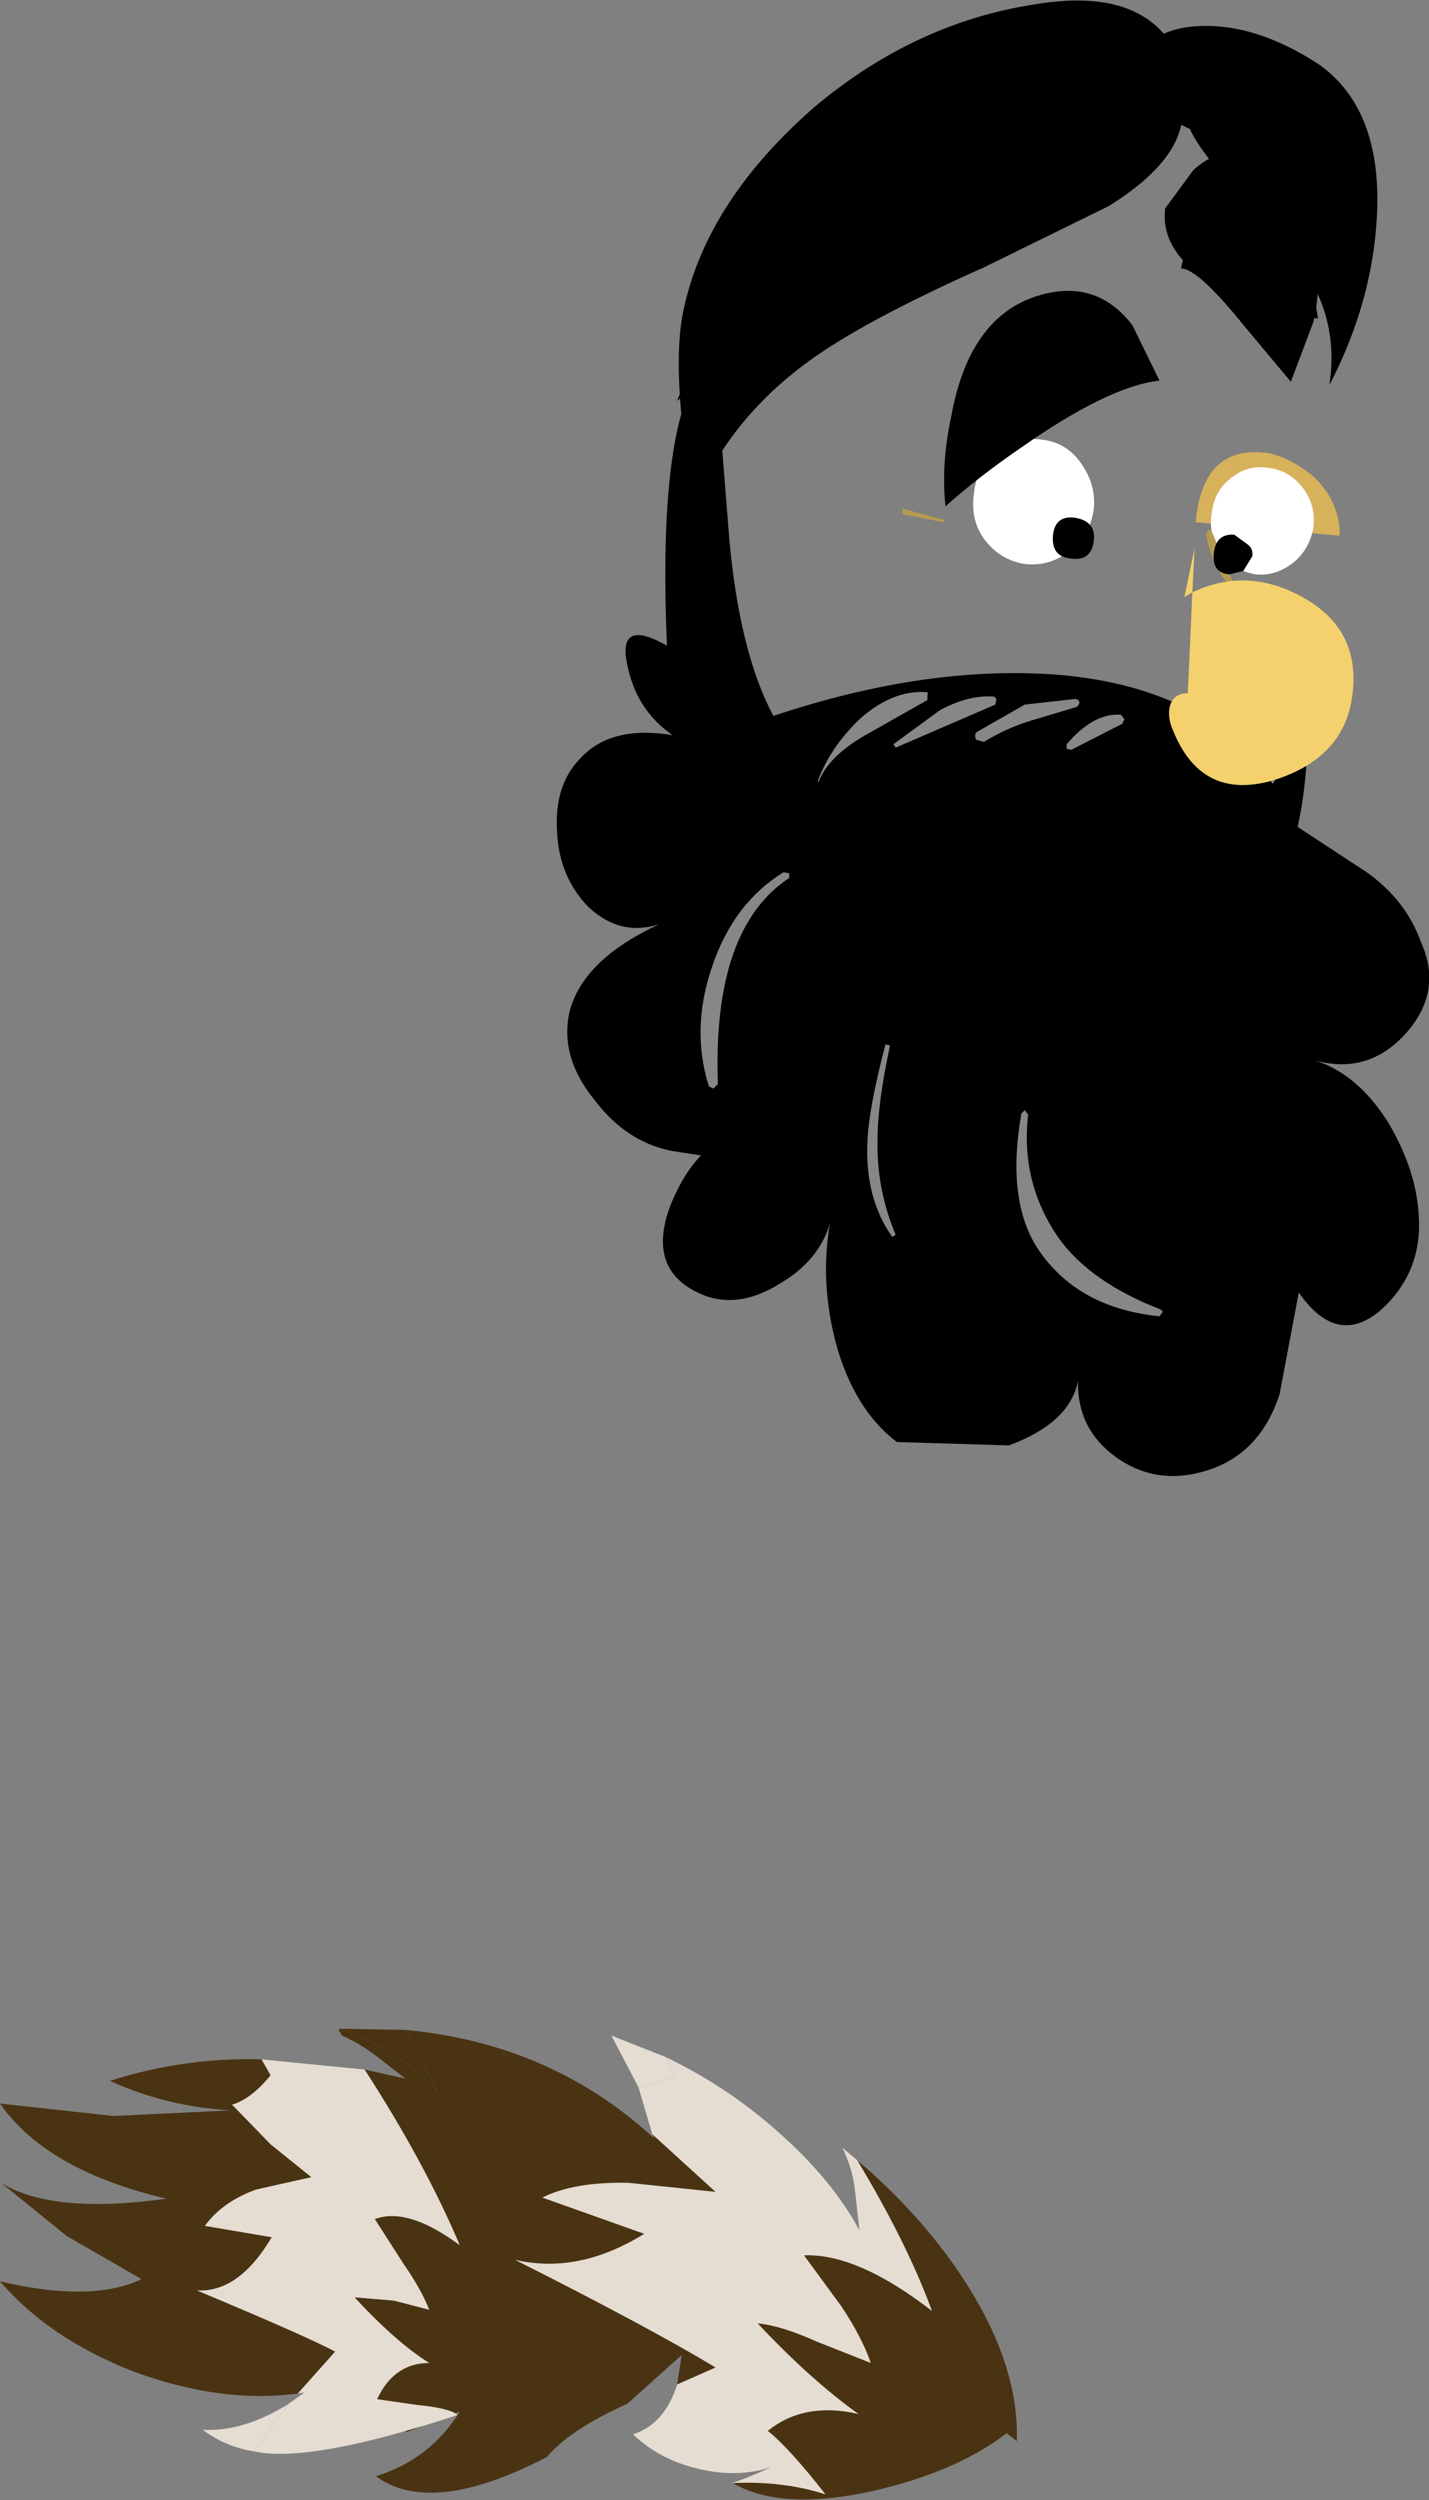
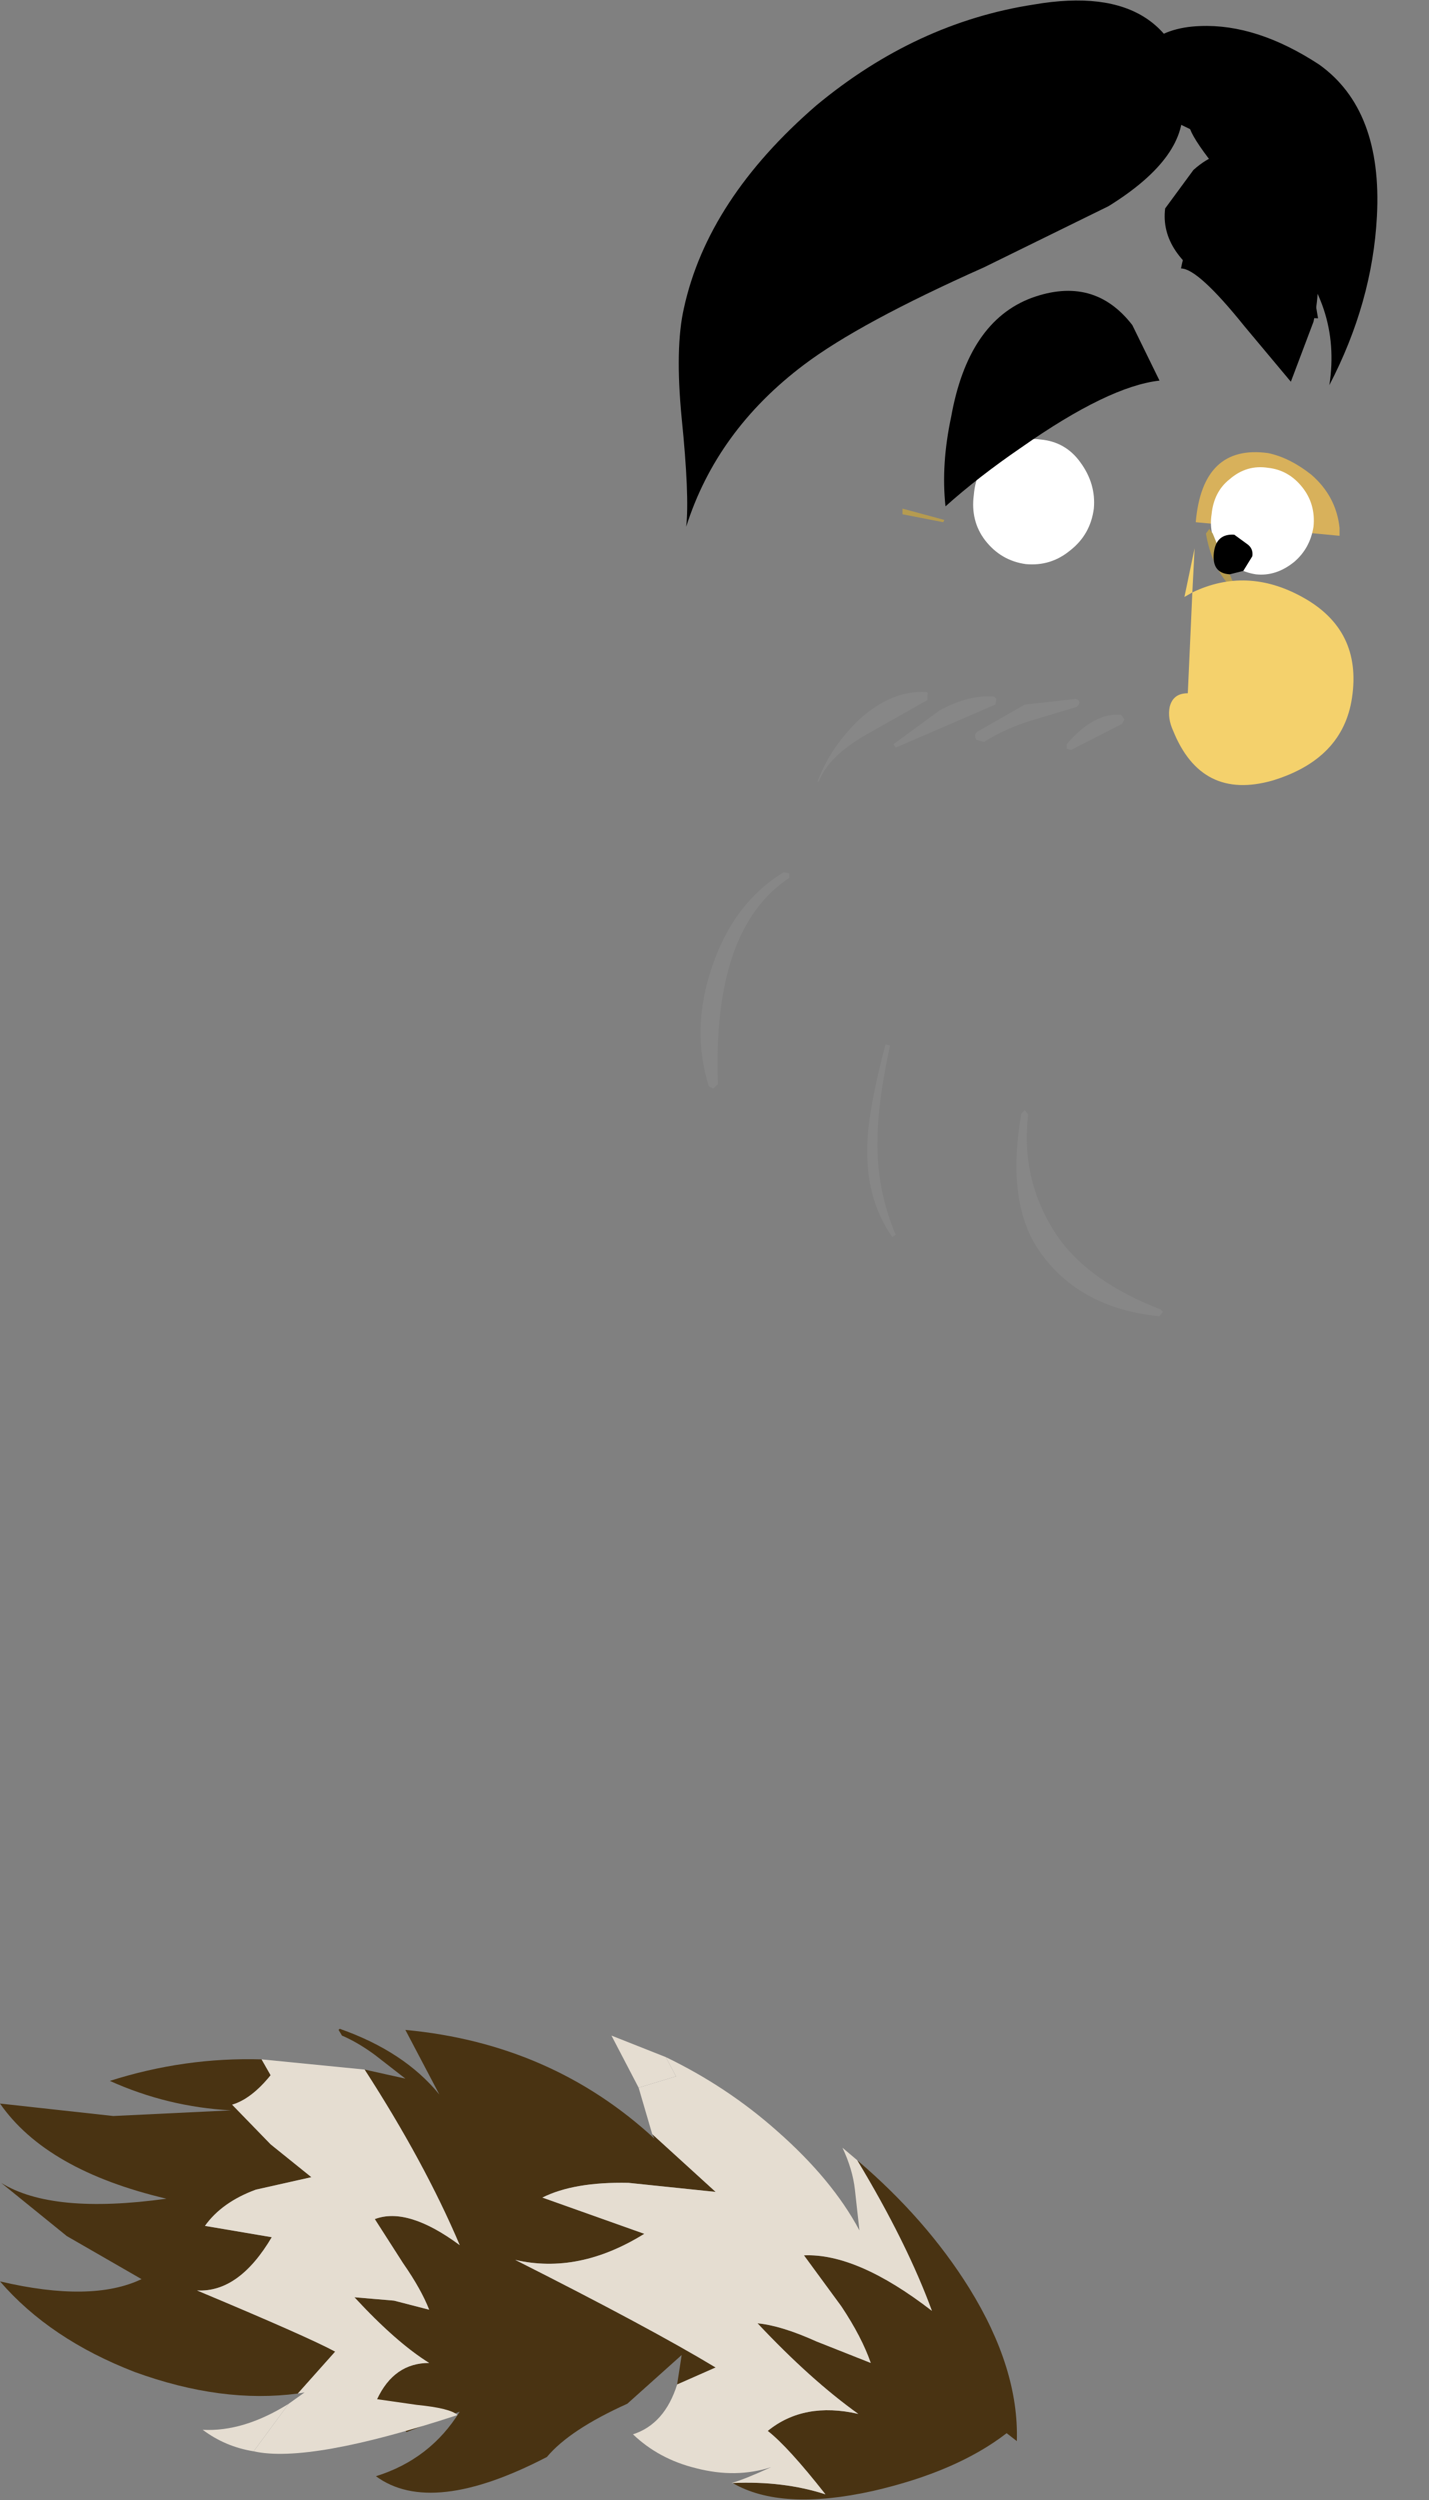
<svg xmlns="http://www.w3.org/2000/svg" height="110.35px" width="63.1px">
  <rect width="100%" height="100%" fill="#808080" stroke="none" />
  <g transform="matrix(1.0, 0.0, 0.0, 1.0, 42.9, -52.95)">
    <path d="M16.25 76.6 L16.25 76.25 Q16.1 74.85 15.0 73.9 14.05 73.15 13.1 72.95 10.2 72.55 9.9 76.0 L16.25 76.6" fill="#d8b15b" fill-rule="evenodd" stroke="none" />
    <path d="M15.1 76.2 Q15.2 75.2 14.6 74.45 14.0 73.7 13.1 73.6 12.15 73.45 11.4 74.1 10.7 74.65 10.6 75.65 10.45 76.6 11.05 77.4 11.6 78.15 12.55 78.3 13.45 78.4 14.25 77.75 14.95 77.15 15.1 76.2" fill="#ffffff" fill-rule="evenodd" stroke="none" />
-     <path d="M-12.45 70.15 Q-13.8 73.35 -13.45 81.45 -15.65 80.2 -15.2 82.3 -14.8 84.3 -13.2 85.4 -15.9 84.95 -17.25 86.4 -18.45 87.6 -18.3 89.7 -18.2 91.65 -16.95 92.95 -15.55 94.3 -13.8 93.75 -17.15 95.3 -17.75 97.6 -18.2 99.6 -16.65 101.5 -15.25 103.35 -13.25 103.75 L-11.95 103.95 Q-12.8 104.85 -13.35 106.3 -14.35 109.15 -11.75 110.15 -10.2 110.7 -8.45 109.6 -6.75 108.6 -6.25 106.95 -6.7 109.5 -6.0 112.2 -5.2 115.15 -3.3 116.6 L1.65 116.75 Q4.35 115.75 4.7 113.9 4.65 116.0 6.35 117.25 8.3 118.65 10.7 117.75 12.8 116.95 13.6 114.5 L14.45 110.0 Q16.15 112.45 18.1 110.75 19.9 109.1 19.75 106.65 19.65 104.6 18.4 102.5 17.05 100.35 15.15 99.75 17.45 100.4 19.1 98.65 20.85 96.75 19.85 94.55 19.2 92.7 17.45 91.45 L14.4 89.45 Q15.05 86.45 14.65 83.85 L13.85 86.65 13.3 87.55 Q10.45 83.35 4.0 82.75 -1.85 82.25 -8.75 84.55 -10.25 81.75 -10.7 76.7 L-11.35 68.5 Q-12.65 69.6 -13.0 70.65 L-12.45 70.15" fill="#000000" fill-rule="evenodd" stroke="none" />
    <path d="M-7.4 69.05 Q-4.95 67.2 0.55 64.75 L6.05 62.05 Q9.6 59.85 9.3 57.5 L9.75 57.75 Q9.15 52.05 2.75 53.15 -2.45 53.95 -6.85 57.6 -11.65 61.75 -12.7 66.55 -13.1 68.3 -12.8 71.4 -12.45 74.85 -12.6 76.2 -11.25 71.95 -7.4 69.05" fill="#000000" fill-rule="evenodd" stroke="none" />
    <path d="M9.65 58.65 Q10.1 59.8 13.7 63.65 16.35 66.4 15.8 69.95 17.7 66.3 17.9 62.5 18.15 57.8 15.35 55.8 12.6 54.0 10.1 54.1 7.1 54.2 6.65 57.2 L9.65 58.65" fill="#000000" fill-rule="evenodd" stroke="none" />
    <path d="M-8.05 91.7 L-8.05 91.5 -8.3 91.45 Q-10.5 92.8 -11.45 95.6 -12.4 98.35 -11.6 100.9 L-11.4 101.0 -11.2 100.8 Q-11.45 93.95 -8.05 91.7" fill="#878787" fill-rule="evenodd" stroke="none" />
    <path d="M-3.6 99.1 L-3.8 99.05 Q-4.55 101.9 -4.6 103.4 -4.7 105.85 -3.5 107.55 L-3.35 107.45 Q-4.2 105.45 -4.15 103.25 -4.15 101.65 -3.6 99.1" fill="#878787" fill-rule="evenodd" stroke="none" />
    <path d="M2.5 102.15 L2.35 101.95 2.2 102.1 Q1.5 106.1 3.05 108.25 4.8 110.7 8.3 111.05 L8.45 110.85 8.35 110.75 Q5.25 109.55 3.85 107.6 2.15 105.15 2.5 102.15" fill="#878787" fill-rule="evenodd" stroke="none" />
    <path d="M-6.8 87.45 L-6.75 87.45 Q-6.3 86.3 -4.6 85.35 L-1.95 83.85 -1.95 83.65 Q-1.9 83.5 -2.0 83.5 -3.5 83.4 -4.95 84.7 -6.25 85.95 -6.8 87.45" fill="#878787" fill-rule="evenodd" stroke="none" />
    <path d="M-3.35 85.95 L1.05 84.05 1.1 83.8 1.0 83.7 Q-0.1 83.6 -1.4 84.3 L-3.45 85.8 -3.35 85.95" fill="#878787" fill-rule="evenodd" stroke="none" />
    <path d="M0.25 85.25 Q0.1 85.35 0.2 85.6 L0.55 85.7 Q1.5 85.1 2.65 84.75 L4.65 84.15 Q4.9 83.9 4.6 83.8 L2.35 84.05 0.25 85.25" fill="#878787" fill-rule="evenodd" stroke="none" />
    <path d="M4.2 85.8 L4.2 86.0 4.4 86.05 6.65 84.9 6.75 84.7 6.6 84.5 Q5.4 84.4 4.2 85.8" fill="#878787" fill-rule="evenodd" stroke="none" />
    <path d="M10.65 76.5 L10.5 76.3 10.35 76.5 Q10.6 77.95 11.4 78.8 L11.5 78.8 11.55 78.65 11.1 77.6 10.65 76.5" fill="#b59b50" fill-rule="evenodd" stroke="none" />
    <path d="M5.4 75.4 Q5.5 74.3 4.8 73.35 4.15 72.45 3.05 72.35 1.95 72.2 1.05 72.9 0.2 73.6 0.1 74.8 -0.05 75.95 0.6 76.8 1.3 77.7 2.4 77.85 3.5 77.95 4.35 77.25 5.25 76.55 5.4 75.4" fill="#ffffff" fill-rule="evenodd" stroke="none" />
    <path d="M12.4 77.5 Q12.45 77.15 12.15 76.95 L11.6 76.55 Q10.8 76.5 10.7 77.35 10.6 78.25 11.4 78.3 L12.0 78.15 12.4 77.5" fill="#000000" fill-rule="evenodd" stroke="none" />
    <path d="M8.55 62.15 Q8.3 64.15 10.9 65.65 13.1 66.95 15.3 67.0 14.8 63.9 13.8 61.8 12.05 58.45 9.8 60.45 L8.55 62.15" fill="#000000" fill-rule="evenodd" stroke="none" />
    <path d="M-3.05 75.4 L-3.05 75.65 -1.25 76.0 -1.2 75.9 -3.05 75.4" fill="#b59b50" fill-rule="evenodd" stroke="none" />
    <path d="M-13.5 143.75 L-15.9 142.8 -14.7 145.1 -13.05 144.6 -13.5 143.75" fill="#e5ddd1" fill-rule="evenodd" stroke="none" />
    <path d="M-1.75 154.95 Q-5.05 152.4 -7.4 152.5 L-5.75 154.75 Q-4.85 156.1 -4.45 157.25 L-6.85 156.3 Q-8.4 155.6 -9.45 155.5 -7.1 158.0 -5.0 159.5 -7.4 158.95 -9.0 160.25 -8.1 160.95 -6.45 163.05 -8.3 162.45 -10.55 162.55 -8.4 163.8 -4.35 162.9 -0.65 162.05 1.55 160.35 L2.0 160.7 Q2.1 157.5 -0.1 153.95 -2.0 150.9 -5.05 148.3 -2.85 151.95 -1.75 154.95" fill="#493312" fill-rule="evenodd" stroke="none" />
    <path d="M-33.95 160.2 Q-32.95 160.95 -31.7 161.15 L-30.15 159.05 Q-32.15 160.3 -33.95 160.2" fill="#e5ddd1" fill-rule="evenodd" stroke="none" />
    <path d="M-34.2 154.05 Q-32.35 154.15 -30.9 151.7 L-33.85 151.2 Q-33.1 150.15 -31.6 149.6 L-29.15 149.05 -30.95 147.6 -32.65 145.85 Q-31.8 145.6 -30.95 144.55 L-31.35 143.85 Q-34.75 143.75 -38.05 144.8 -35.5 145.95 -32.7 146.1 L-37.9 146.35 -42.9 145.8 Q-40.85 148.75 -35.55 150.0 -40.6 150.7 -42.85 149.3 L-39.95 151.65 -36.65 153.55 Q-38.85 154.6 -42.9 153.65 -40.7 156.2 -36.95 157.65 -33.1 159.05 -29.75 158.6 L-28.1 156.75 Q-29.3 156.1 -34.2 154.05" fill="#493312" fill-rule="evenodd" stroke="none" />
    <path d="M-14.0 147.35 Q-18.55 143.15 -25.0 142.55 L-23.5 145.4 Q-25.05 143.5 -27.9 142.5 L-27.95 142.55 -27.8 142.8 Q-27.1 143.1 -26.35 143.65 L-25.0 144.7 -26.8 144.3 Q-24.15 148.4 -22.6 152.05 -24.9 150.35 -26.35 150.9 L-25.1 152.85 Q-24.3 154.0 -23.95 154.9 L-25.5 154.5 -27.25 154.35 Q-25.4 156.35 -23.95 157.25 -25.5 157.25 -26.25 158.85 L-24.95 160.3 -22.6 159.4 Q-23.9 161.5 -26.3 162.25 -23.85 164.05 -18.75 161.4 -17.75 160.2 -15.2 159.05 L-12.8 156.9 -13.0 158.2 -11.3 157.45 Q-14.2 155.7 -20.15 152.7 -17.35 153.35 -14.45 151.55 L-18.95 149.95 Q-17.55 149.25 -15.15 149.3 L-11.3 149.7 -14.1 147.15 -14.0 147.35" fill="#493312" fill-rule="evenodd" stroke="none" />
    <path d="M-4.95 151.4 Q-6.15 149.15 -8.6 147.0 -10.8 145.05 -13.5 143.75 L-13.05 144.6 -14.7 145.1 -14.1 147.15 -11.3 149.7 -15.15 149.3 Q-17.55 149.25 -18.95 149.95 L-14.45 151.55 Q-17.35 153.35 -20.15 152.7 -14.2 155.7 -11.3 157.45 L-13.0 158.2 Q-13.55 159.95 -14.95 160.4 -13.8 161.5 -12.15 161.9 -10.4 162.35 -8.85 161.85 -10.05 162.4 -10.6 162.55 L-10.55 162.55 Q-8.3 162.45 -6.45 163.05 -8.1 160.95 -9.0 160.25 -7.4 158.95 -5.0 159.5 -7.1 158.0 -9.45 155.5 -8.4 155.6 -6.85 156.3 L-4.45 157.25 Q-4.85 156.1 -5.75 154.75 L-7.4 152.5 Q-5.05 152.4 -1.75 154.95 -2.85 151.95 -5.05 148.3 L-5.7 147.75 Q-5.25 148.7 -5.15 149.6 L-4.95 151.4" fill="#e5ddd1" fill-rule="evenodd" stroke="none" />
    <path d="M-31.7 161.15 Q-29.25 161.7 -22.7 159.55 -23.0 159.25 -24.5 159.1 L-26.25 158.85 Q-25.5 157.25 -23.95 157.25 -25.4 156.35 -27.25 154.35 L-25.5 154.5 -23.95 154.9 Q-24.3 154.0 -25.1 152.85 L-26.35 150.9 Q-24.9 150.35 -22.6 152.05 -24.15 148.4 -26.8 144.3 L-31.35 143.85 -30.95 144.55 Q-31.8 145.6 -32.65 145.85 L-30.95 147.6 -29.15 149.05 -31.6 149.6 Q-33.1 150.15 -33.85 151.2 L-30.9 151.7 Q-32.35 154.15 -34.2 154.05 -29.3 156.1 -28.1 156.75 L-29.75 158.6 -29.45 158.55 -30.15 159.05 -31.7 161.15" fill="#e5ddd1" fill-rule="evenodd" stroke="none" />
-     <path d="M-23.5 145.4 L-25.0 142.55 -27.9 142.5 Q-25.05 143.5 -23.5 145.4" fill="#493312" fill-rule="evenodd" stroke="none" />
    <path d="M-1.15 75.3 Q0.3 74.0 2.2 72.7 6.05 70.0 8.3 69.75 L7.1 67.3 Q5.4 65.1 2.65 66.1 -0.15 67.15 -0.9 71.35 -1.35 73.45 -1.15 75.3" fill="#000000" fill-rule="evenodd" stroke="none" />
    <path d="M9.85 77.15 L9.4 79.3 9.75 79.1 9.55 83.55 Q8.9 83.55 8.75 84.15 8.65 84.65 8.9 85.2 10.15 88.3 13.3 87.4 16.4 86.45 16.8 83.75 17.25 80.75 14.6 79.3 12.15 77.95 9.75 79.1 L9.85 77.15" fill="#f4d16c" fill-rule="evenodd" stroke="none" />
-     <path d="M3.6 76.55 Q3.5 77.5 4.35 77.6 5.3 77.75 5.4 76.8 5.5 75.95 4.55 75.8 3.7 75.7 3.6 76.55" fill="#000000" fill-rule="evenodd" stroke="none" />
    <path d="M9.25 64.8 Q10.0 64.8 12.05 67.35 L14.1 69.8 15.1 67.15 Q15.75 64.25 14.2 62.9 12.5 61.4 10.9 62.35 9.55 63.1 9.25 64.8" fill="#000000" fill-rule="evenodd" stroke="none" />
  </g>
</svg>